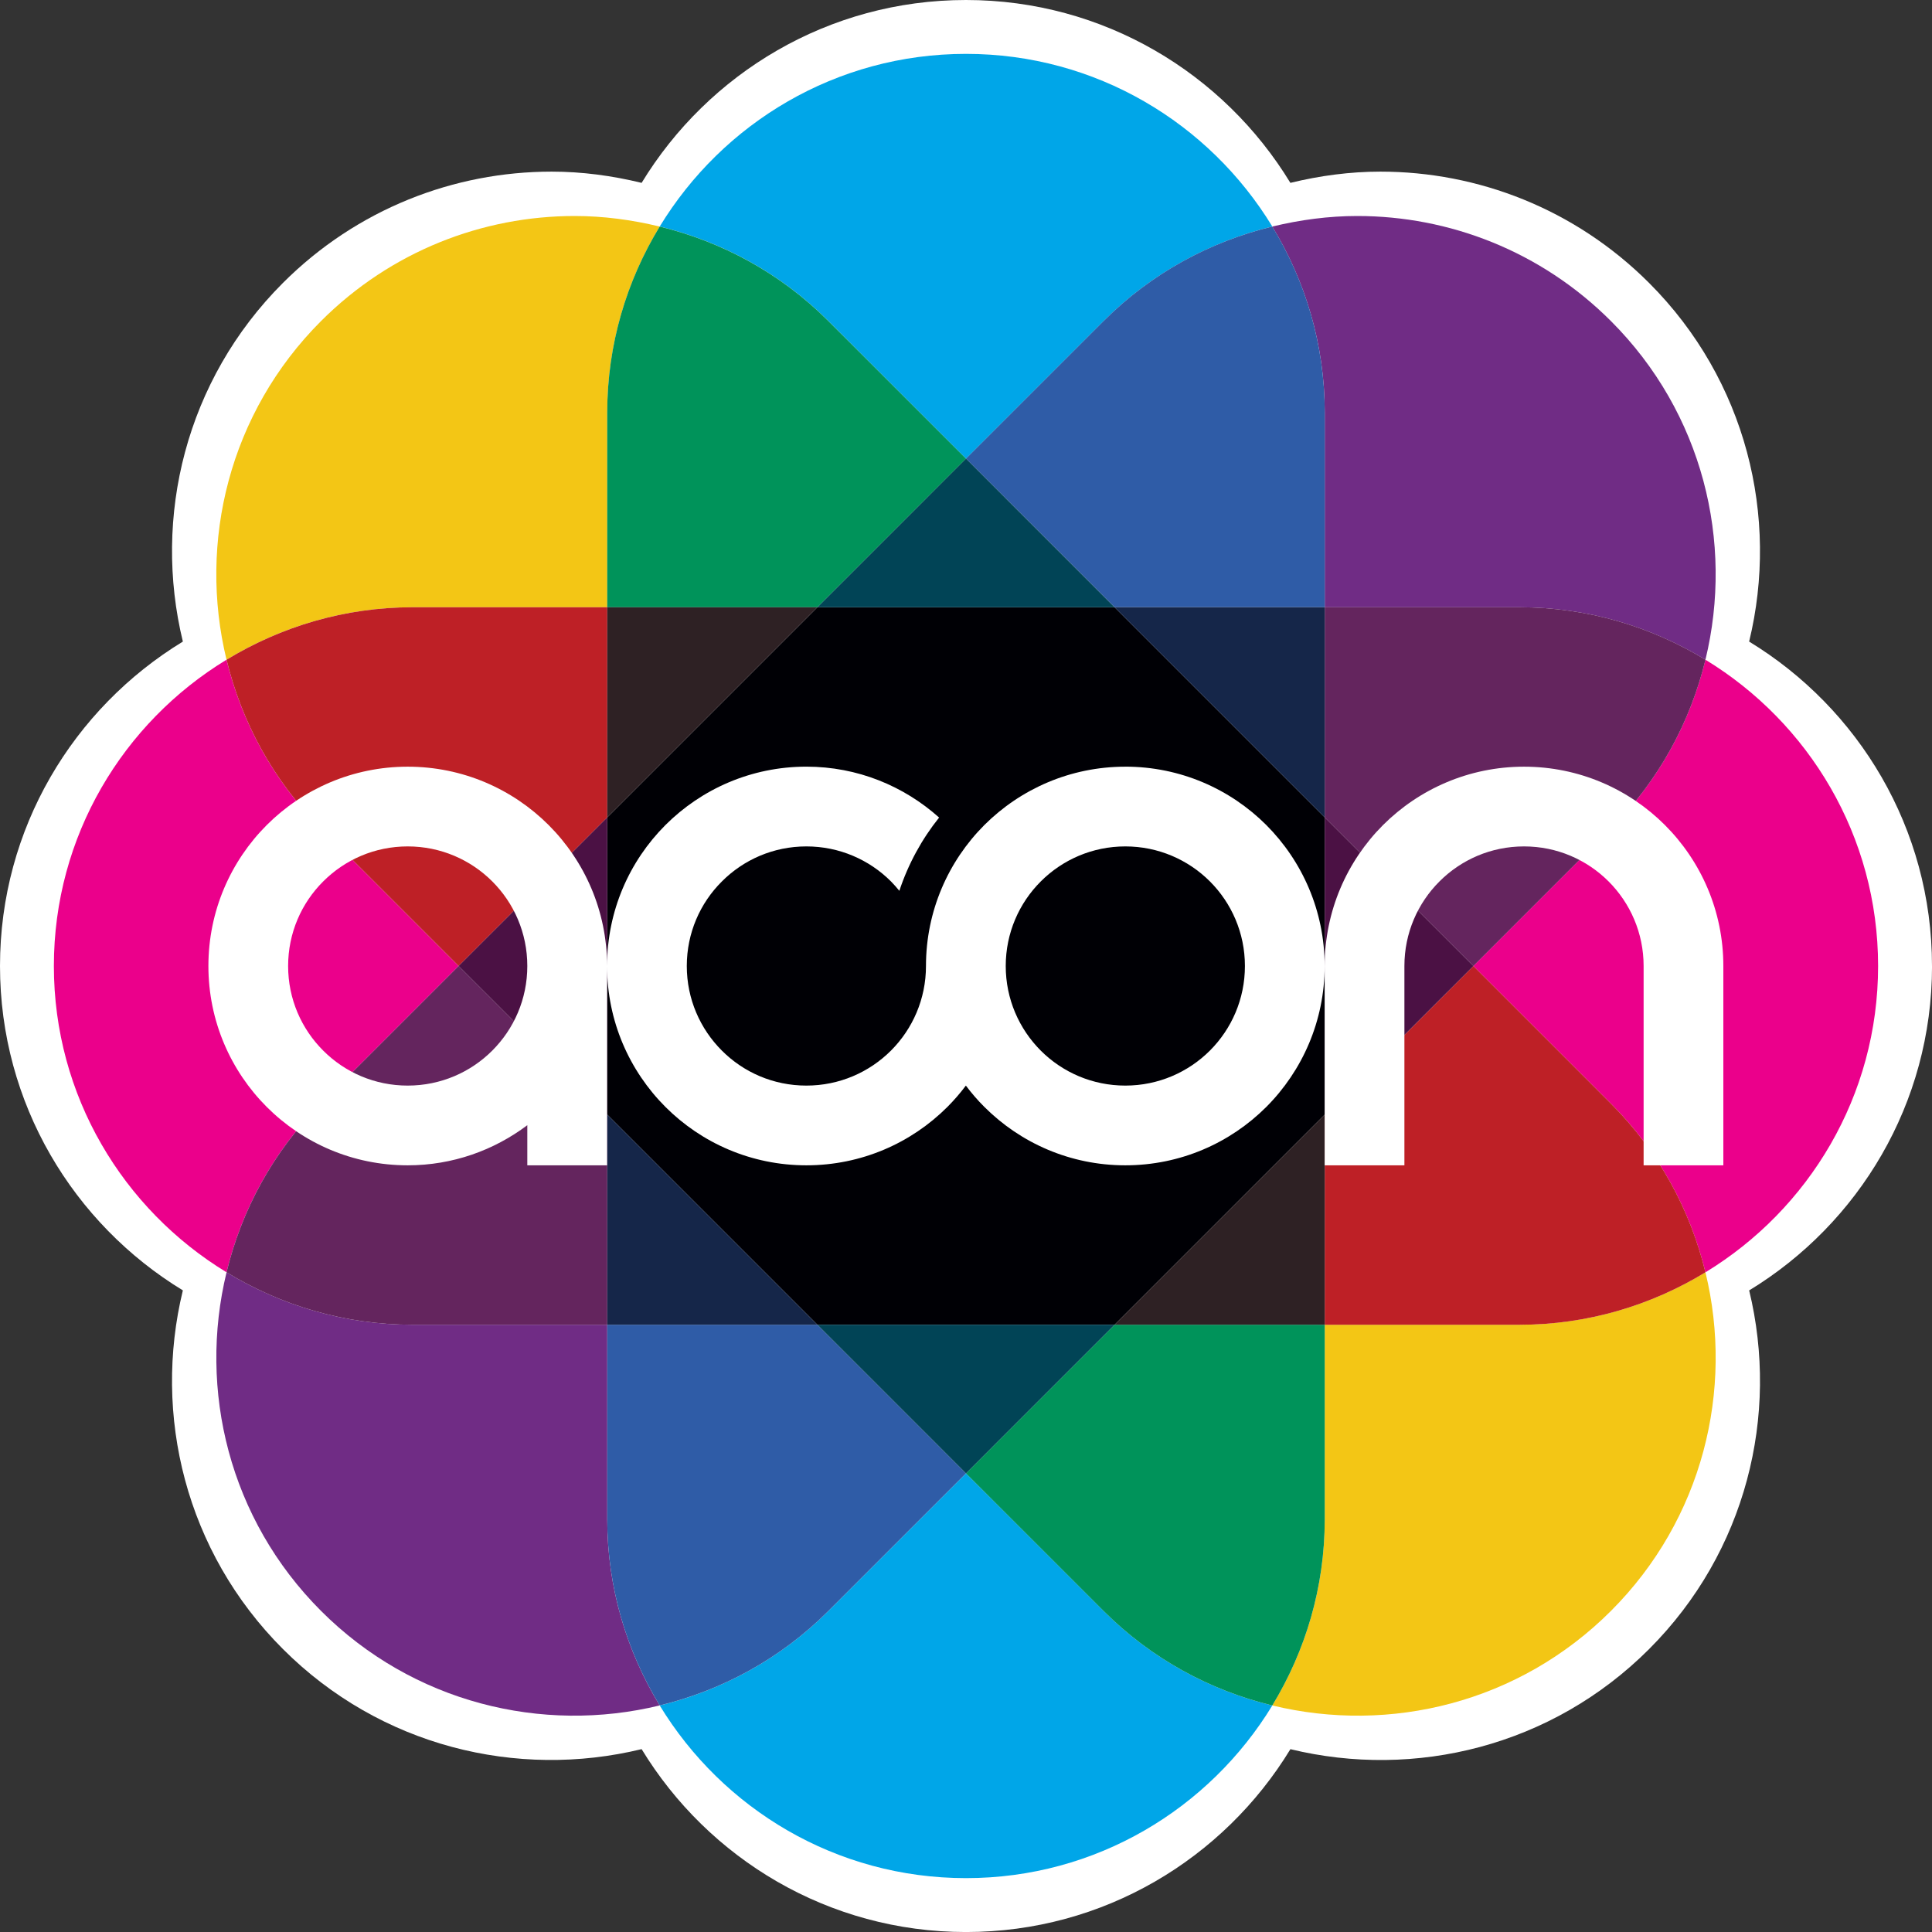
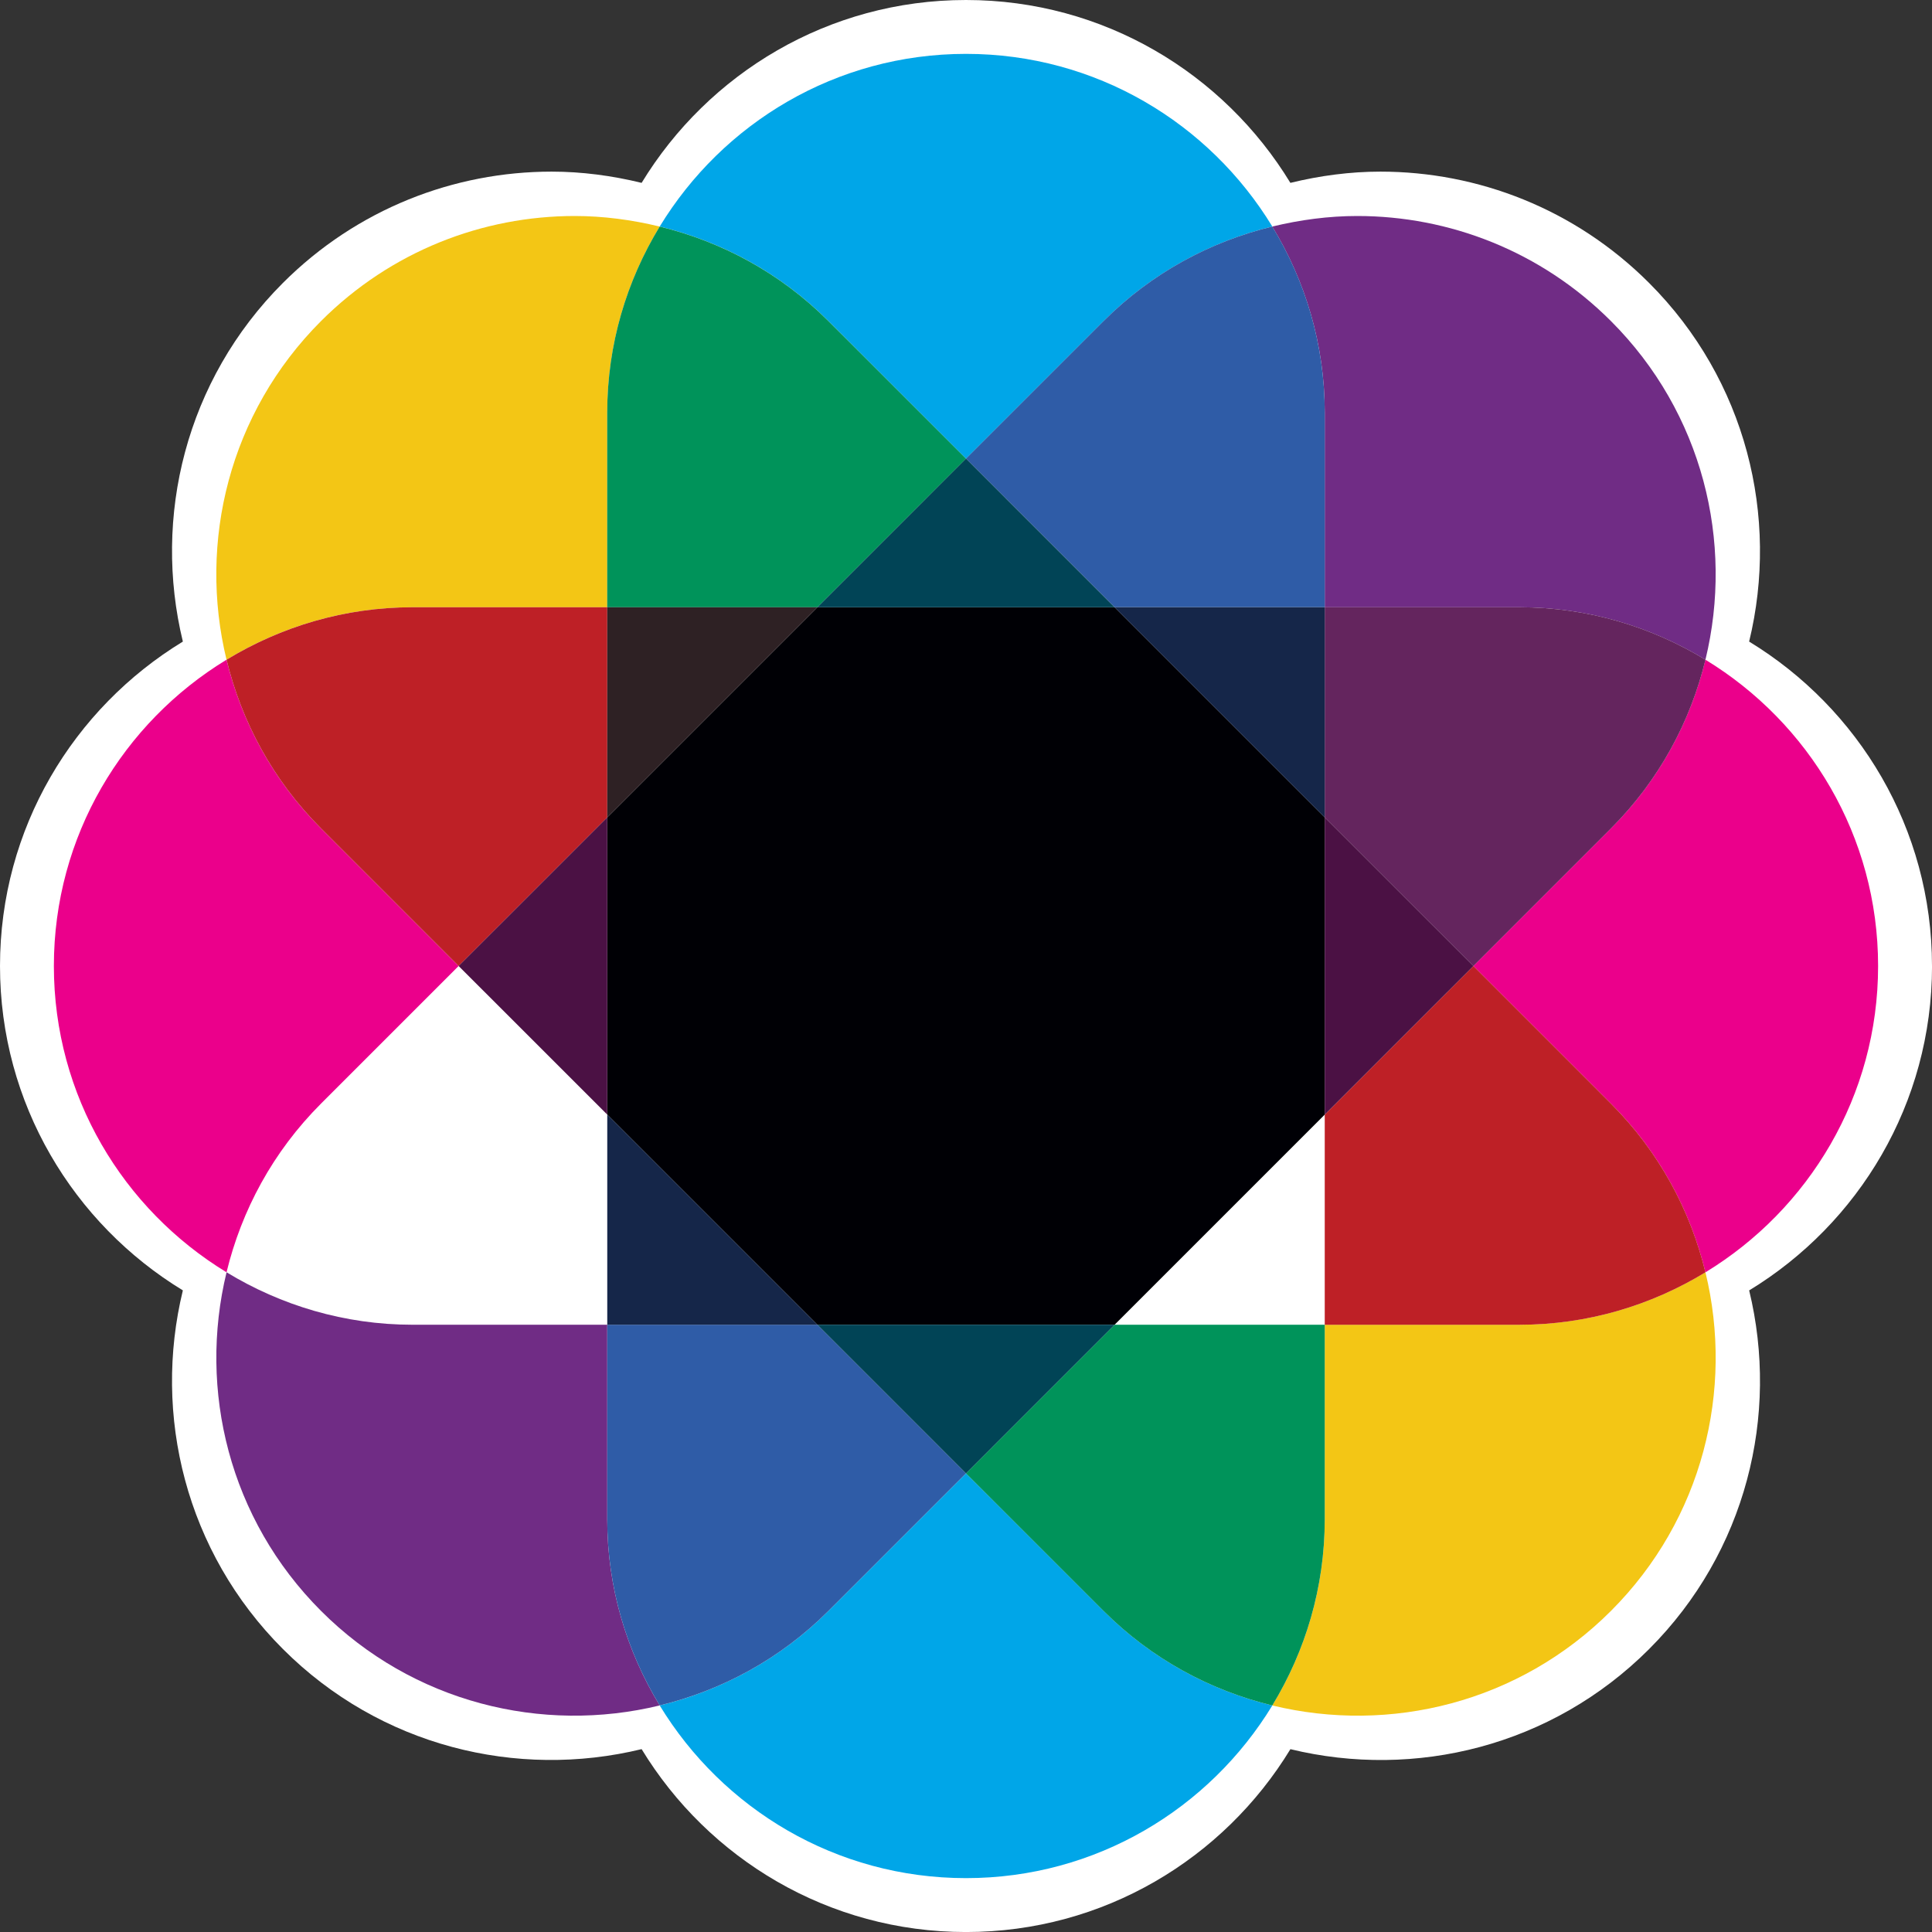
<svg xmlns="http://www.w3.org/2000/svg" width="60" height="60" viewBox="0 0 60 60" fill="none">
  <rect x="0" y="0" width="60" height="60" fill="#333333" stroke="none" />
  <path d="M60 30C60 25.727 57.722 21.996 54.321 19.925C55.262 16.056 54.235 11.807 51.213 8.786C48.909 6.482 45.89 5.33 42.87 5.33C41.93 5.33 40.992 5.455 40.074 5.679C38.004 2.279 34.272 0 30 0C25.728 0 21.997 2.279 19.926 5.679C19.008 5.455 18.07 5.33 17.131 5.33C14.111 5.33 11.091 6.483 8.787 8.786C5.765 11.807 4.739 16.056 5.679 19.925C2.278 21.997 0 25.728 0 30C0 34.272 2.279 38.003 5.679 40.074C4.738 43.943 5.765 48.192 8.787 51.213C11.808 54.235 16.057 55.261 19.926 54.321C21.997 57.722 25.728 60.001 30 60.001C34.273 60.001 38.004 57.722 40.075 54.322C43.944 55.263 48.193 54.235 51.214 51.214C54.235 48.193 55.262 43.944 54.322 40.075C57.723 38.004 60.001 34.273 60.001 30L60 30Z" fill="white" />
  <path d="M34.615 18.859H25.385L18.859 25.385V34.615L25.385 41.141H34.615L41.141 34.615V25.385L34.615 18.859Z" fill="#000005" />
  <path d="M18.859 41.141H12.815C10.696 41.141 8.723 40.538 7.036 39.512C6.149 43.165 7.118 47.177 9.971 50.029C12.823 52.882 16.836 53.852 20.488 52.964C19.461 51.277 18.859 49.304 18.859 47.185V41.141Z" fill="#702C85" />
  <path d="M41.141 18.859H47.185C49.304 18.859 51.277 19.462 52.964 20.488C53.851 16.835 52.882 12.823 50.029 9.971C47.853 7.795 45.002 6.708 42.151 6.708C41.263 6.708 40.379 6.826 39.511 7.036C40.538 8.723 41.141 10.696 41.141 12.815V18.859H41.141Z" fill="#702C85" />
  <path d="M14.243 30L9.97 25.727C8.471 24.228 7.502 22.407 7.035 20.488C3.824 22.443 1.673 25.965 1.673 30C1.673 34.034 3.824 37.556 7.035 39.512C7.501 37.593 8.471 35.772 9.97 34.273L14.243 30V30Z" fill="#EB008B" />
  <path d="M58.326 30C58.326 25.965 56.175 22.443 52.964 20.488C52.498 22.407 51.528 24.228 50.029 25.727L45.756 30L50.029 34.274C51.528 35.773 52.497 37.594 52.964 39.513C56.175 37.558 58.326 34.035 58.326 30V30Z" fill="#EB008B" />
-   <path d="M18.859 41.141V34.615L14.243 30L9.97 34.273C8.471 35.772 7.502 37.593 7.035 39.512C8.722 40.539 10.695 41.141 12.815 41.141H18.858H18.859Z" fill="#64255E" />
  <path d="M41.141 18.859V25.385L45.757 30L50.03 25.727C51.529 24.228 52.498 22.407 52.965 20.488C51.278 19.461 49.304 18.859 47.185 18.859H41.142H41.141Z" fill="#64255E" />
  <path d="M18.859 18.859V12.815C18.859 10.696 19.461 8.723 20.488 7.036C19.621 6.826 18.736 6.708 17.848 6.708C14.997 6.708 12.146 7.795 9.97 9.971C7.118 12.823 6.148 16.836 7.035 20.488C8.722 19.461 10.695 18.859 12.815 18.859H18.858H18.859Z" fill="#F3C615" />
  <path d="M41.141 41.141V47.185C41.141 49.304 40.539 51.277 39.512 52.964C43.165 53.852 47.177 52.882 50.029 50.029C52.882 47.177 53.852 43.164 52.964 39.512C51.277 40.539 49.304 41.141 47.185 41.141H41.141Z" fill="#F3C615" />
  <path d="M14.243 30L18.859 25.385V18.859H12.815C10.696 18.859 8.723 19.462 7.036 20.488C7.502 22.407 8.472 24.228 9.971 25.727L14.244 30H14.243Z" fill="#BE2026" />
  <path d="M45.757 30L41.141 34.616V41.142H47.185C49.304 41.142 51.277 40.539 52.964 39.513C52.498 37.594 51.528 35.773 50.029 34.274L45.756 30H45.757Z" fill="#BE2026" />
  <path d="M14.243 30L18.859 34.615V25.385L14.243 30Z" fill="#4B1144" />
  <path d="M41.141 34.615L45.757 30L41.141 25.385V34.615Z" fill="#4B1144" />
  <path d="M30 14.244L34.274 9.97C35.772 8.472 37.594 7.502 39.513 7.035C37.558 3.824 34.035 1.673 30 1.673C25.965 1.673 22.444 3.824 20.488 7.035C22.407 7.501 24.228 8.471 25.727 9.97L30 14.244Z" fill="#00A6E8" />
  <path d="M30 45.757L25.727 50.03C24.228 51.528 22.407 52.498 20.488 52.965C22.443 56.176 25.965 58.327 30 58.327C34.035 58.327 37.557 56.176 39.513 52.965C37.594 52.499 35.773 51.529 34.274 50.03L30 45.757Z" fill="#00A6E8" />
  <path d="M30 45.757L25.385 41.141H18.859V47.185C18.859 49.304 19.461 51.277 20.488 52.964C22.407 52.498 24.228 51.528 25.727 50.029L30 45.756V45.757Z" fill="#2F5CA7" />
  <path d="M30 14.243L34.615 18.858H41.141V12.815C41.141 10.695 40.539 8.722 39.512 7.035C37.593 7.501 35.771 8.471 34.273 9.97L30 14.243H30Z" fill="#2F5CA7" />
  <path d="M41.141 18.859H34.615L41.141 25.385V18.859Z" fill="#152649" />
  <path d="M18.859 41.141H25.385L18.859 34.615V41.141Z" fill="#152649" />
  <path d="M18.859 18.859H25.385L30 14.244L25.726 9.971C24.227 8.472 22.406 7.503 20.487 7.036C19.46 8.723 18.858 10.696 18.858 12.815V18.859H18.859Z" fill="#00935A" />
  <path d="M41.141 41.141H34.615L30 45.757L34.273 50.03C35.772 51.529 37.593 52.498 39.512 52.965C40.539 51.278 41.141 49.304 41.141 47.185V41.142V41.141Z" fill="#00935A" />
  <path d="M30 45.757L34.615 41.141H25.385L30 45.757Z" fill="#014456" />
  <path d="M30 14.243L25.385 18.859H34.615L30 14.243Z" fill="#014456" />
  <path d="M18.859 18.859V25.385L25.385 18.859H18.859Z" fill="#2E2124" />
-   <path d="M41.141 41.141V34.615L34.615 41.141H41.141Z" fill="#2E2124" />
-   <path d="M34.948 23.81C33.238 23.81 31.692 24.504 30.57 25.622C29.451 26.743 28.757 28.292 28.757 30C28.757 31.026 28.342 31.954 27.67 32.627C26.997 33.299 26.069 33.714 25.043 33.714C24.016 33.714 23.089 33.3 22.418 32.627C21.745 31.954 21.329 31.027 21.329 30C21.329 28.974 21.743 28.046 22.418 27.375C23.089 26.701 24.018 26.286 25.043 26.286C26.068 26.286 26.997 26.701 27.669 27.372C27.761 27.466 27.847 27.563 27.93 27.665C28.207 26.83 28.626 26.063 29.165 25.39C28.069 24.41 26.629 23.809 25.043 23.809C23.334 23.809 21.786 24.503 20.666 25.622C19.546 26.743 18.853 28.291 18.853 30C18.853 31.708 19.546 33.257 20.667 34.378C21.787 35.498 23.334 36.19 25.043 36.19C26.752 36.19 28.3 35.498 29.421 34.378C29.628 34.17 29.82 33.949 29.996 33.714C30.172 33.949 30.364 34.171 30.572 34.378C31.693 35.498 33.239 36.19 34.947 36.19C36.656 36.19 38.204 35.498 39.325 34.378C40.444 33.257 41.138 31.709 41.138 30C41.138 28.29 40.444 26.743 39.325 25.621C38.204 24.502 36.656 23.809 34.947 23.809L34.948 23.81ZM37.575 32.627C36.902 33.299 35.973 33.714 34.948 33.714C33.923 33.714 32.994 33.3 32.321 32.627C31.65 31.954 31.234 31.027 31.234 30C31.234 28.974 31.65 28.046 32.321 27.375C32.994 26.701 33.924 26.286 34.948 26.286C35.972 26.286 36.902 26.701 37.574 27.372C38.246 28.045 38.662 28.973 38.662 30C38.662 31.028 38.247 31.954 37.575 32.627ZM51.705 25.622C50.584 24.503 49.039 23.81 47.33 23.81C45.621 23.81 44.073 24.504 42.952 25.622C41.831 26.743 41.139 28.292 41.139 30V36.19H43.615V30C43.615 28.975 44.03 28.046 44.703 27.375C45.375 26.701 46.303 26.286 47.33 26.286C48.356 26.286 49.282 26.701 49.955 27.372C50.627 28.045 51.044 28.973 51.044 30V36.19H53.52V30C53.52 28.291 52.826 26.743 51.705 25.622ZM12.661 23.81C10.954 23.81 9.405 24.504 8.285 25.622C7.164 26.743 6.472 28.292 6.472 30C6.472 31.709 7.165 33.258 8.286 34.379C9.407 35.499 10.953 36.19 12.661 36.19C14.057 36.19 15.341 35.723 16.376 34.944V36.19H18.853V30C18.853 28.291 18.159 26.743 17.038 25.622C15.918 24.503 14.371 23.81 12.661 23.81ZM15.288 32.627C14.617 33.299 13.688 33.714 12.661 33.714C11.634 33.714 10.708 33.3 10.037 32.627C9.363 31.954 8.948 31.027 8.948 30C8.948 28.974 9.363 28.046 10.036 27.375C10.708 26.701 11.636 26.286 12.661 26.286C13.686 26.286 14.616 26.701 15.287 27.372C15.961 28.045 16.376 28.973 16.376 30C16.376 31.028 15.961 31.954 15.288 32.627Z" fill="white" />
+   <path d="M41.141 41.141L34.615 41.141H41.141Z" fill="#2E2124" />
</svg>